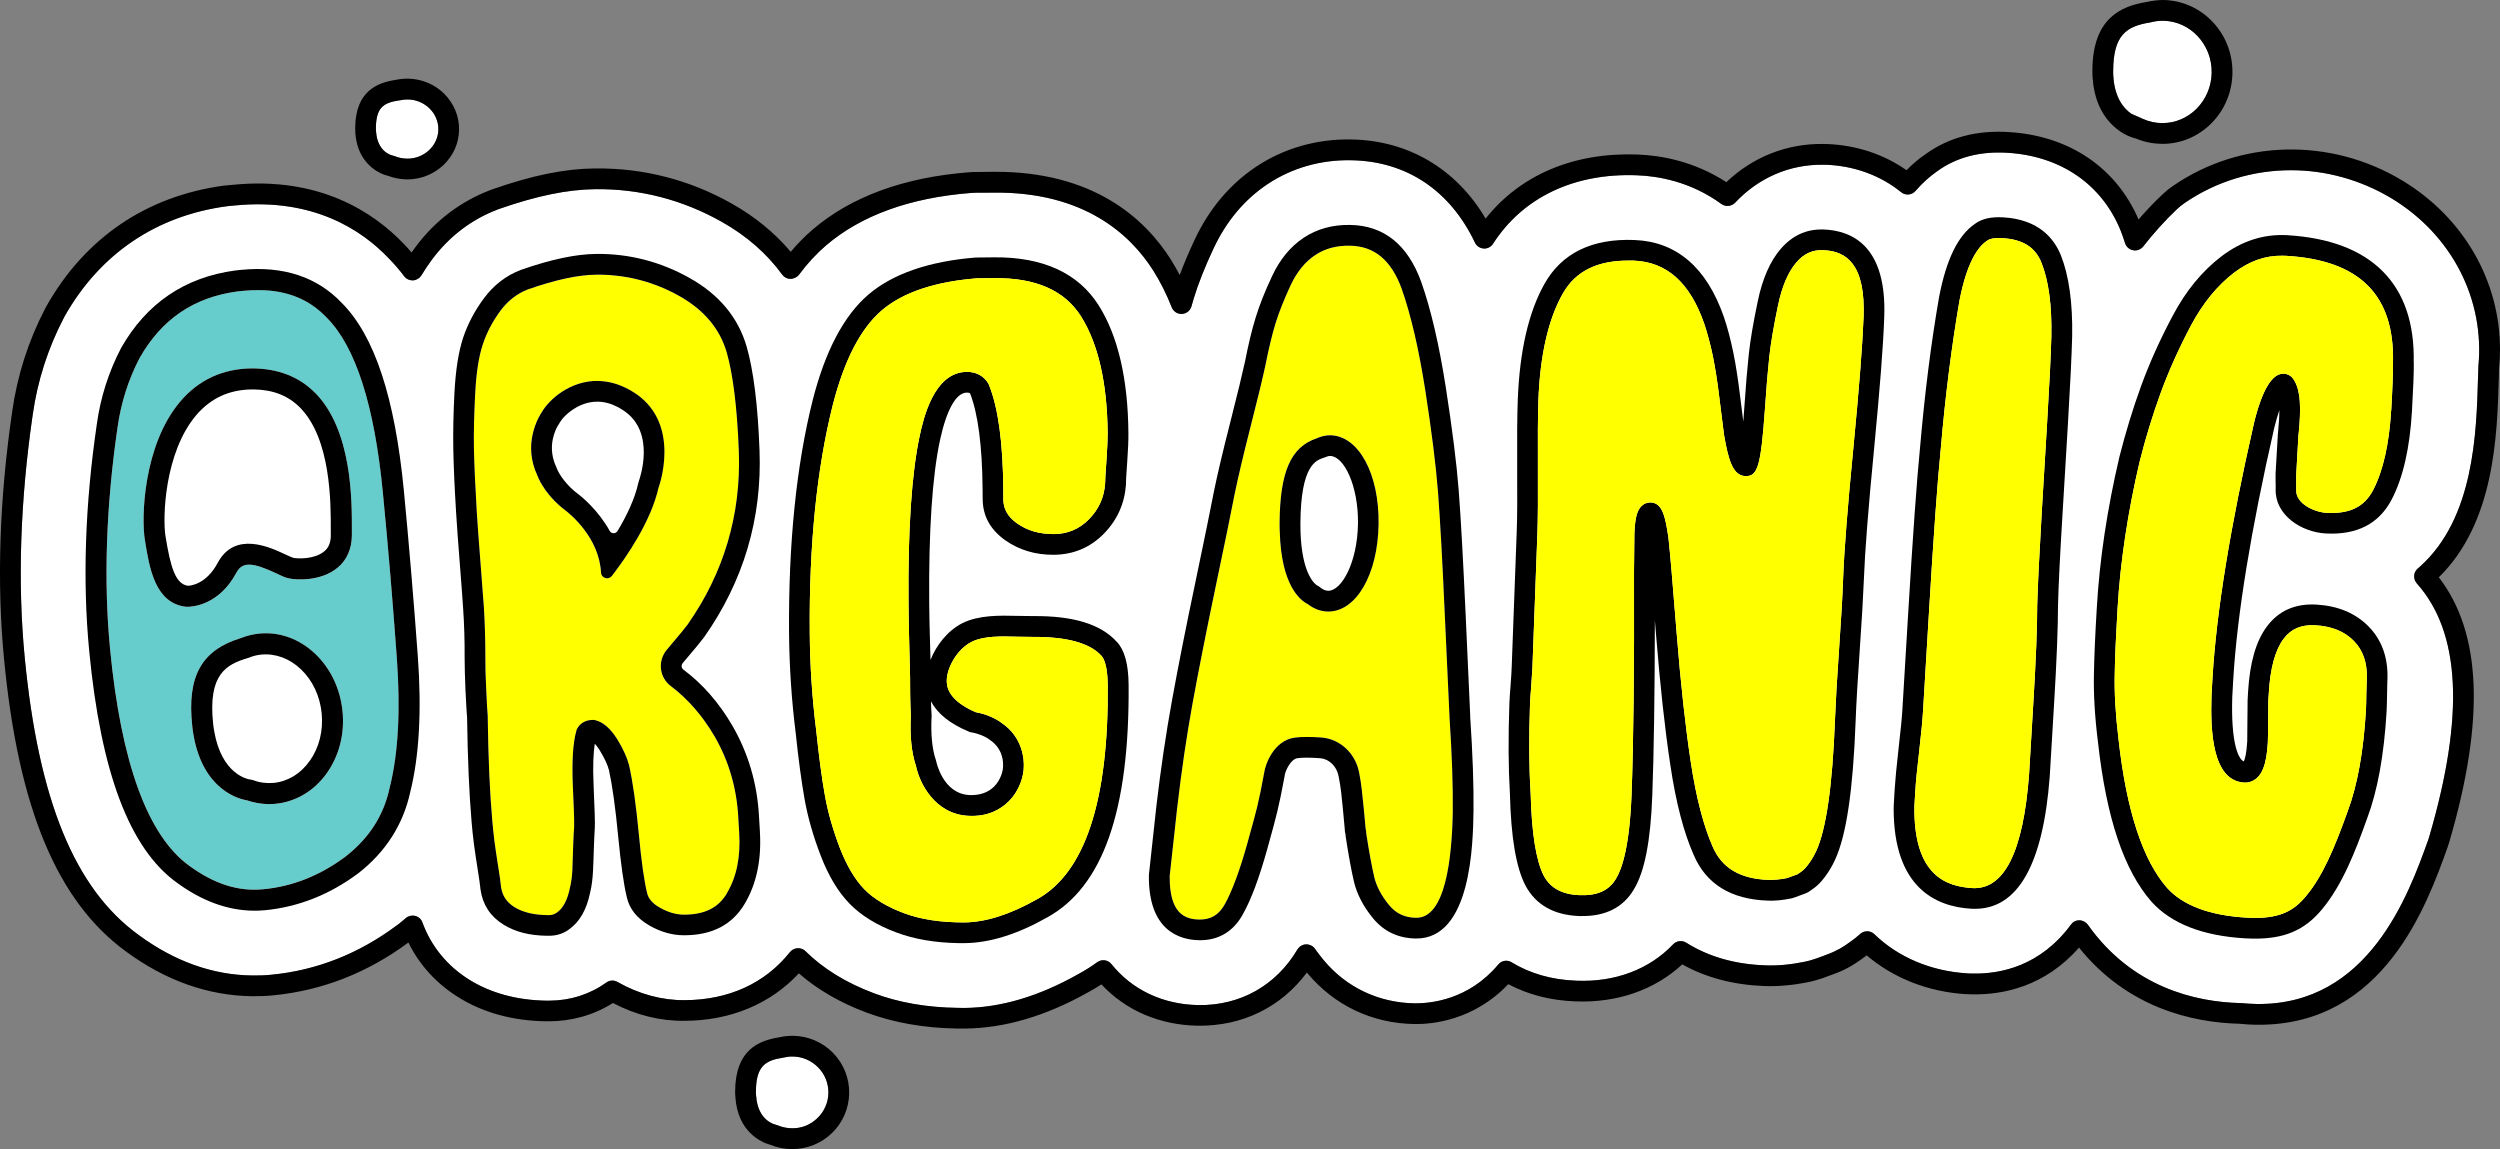
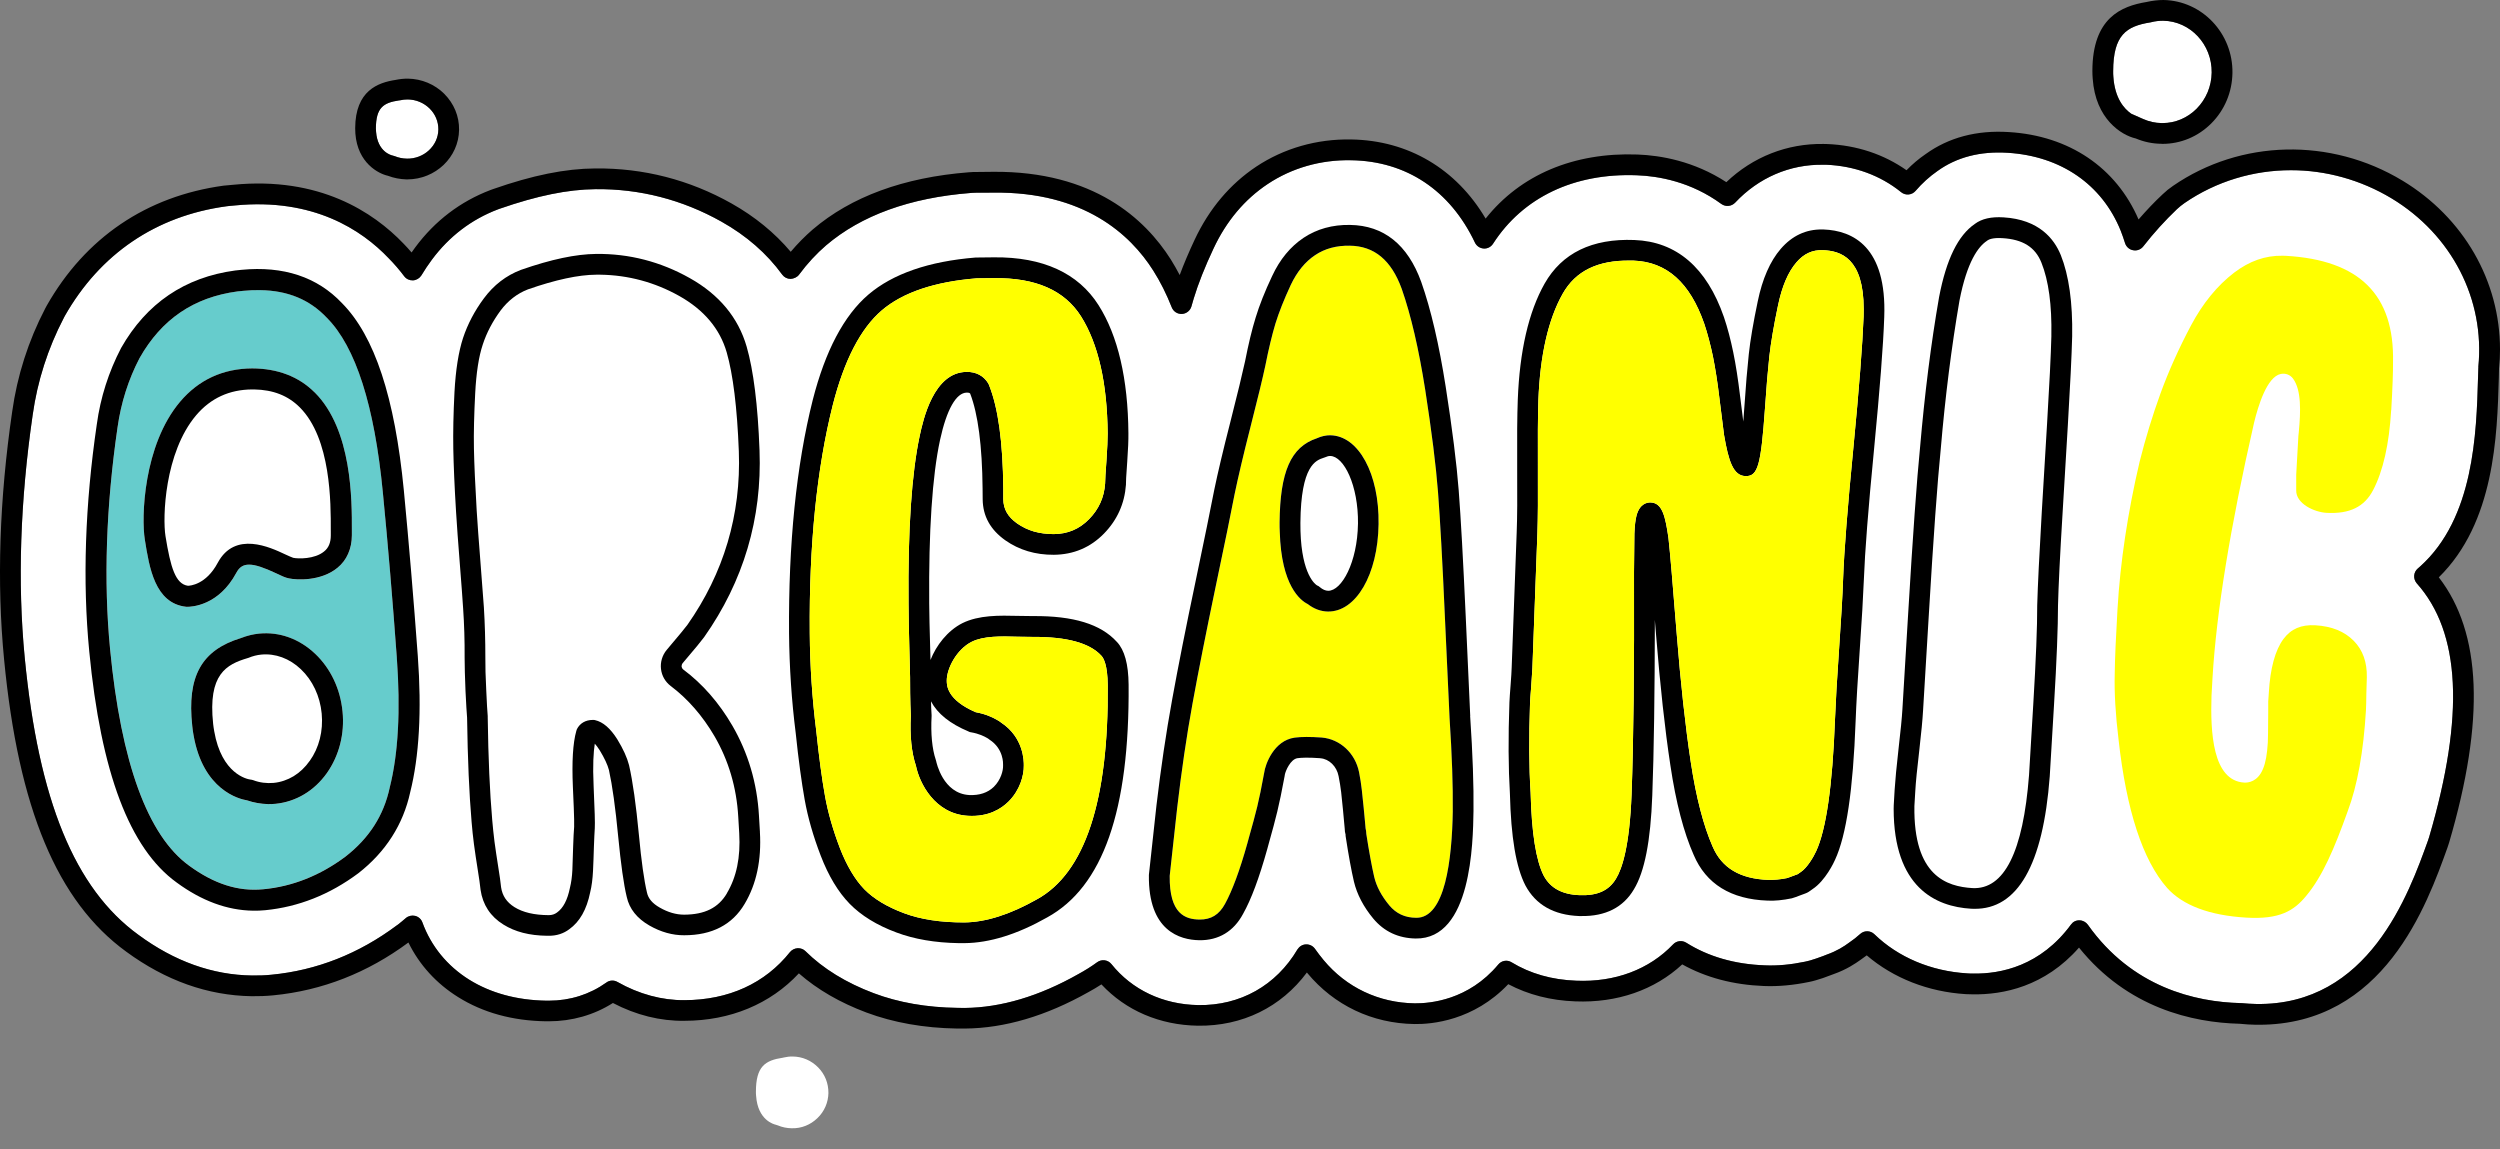
<svg xmlns="http://www.w3.org/2000/svg" viewBox="0 0 1185.92 545.09" data-sanitized-data-name="Livello 2" data-name="Livello 2" id="Livello_2">
  <rect x="0" y="0" width="1185.92" height="545.09" fill="#808080" stroke="none" />
  <defs>
    <style>
      .cls-1 {
        fill: #fff;
      }

      .cls-2 {
        fill: #ff0;
      }

      .cls-3 {
        fill: #6cc;
      }
    </style>
  </defs>
  <g data-sanitized-data-name="Livello 1" data-name="Livello 1" id="Livello_1-2">
    <g>
      <g>
        <path d="M1175.69,174.02c-.04.09-.04.23-.04.32l-.15,4.62c-.75,26.62-1.92,66.85-27.5,89.77-.37.32-.75.66-1.12.98-.97.84-1.59,2.06-1.68,3.36-.09,1.35.38,2.61,1.22,3.64,20.82,23.29,22.79,62.64,5.93,120.19-.19.61-.37,1.17-.56,1.73-9.15,25.44-28.1,78.46-81.46,77.63-2.33-.06-4.71-.19-7.09-.42h-.37c-21.42-.51-51.43-7.43-72.49-37.21-.93-1.26-2.42-2.05-3.97-2.05-1.63-.04-3.07.7-4.01,2.01-14.42,19.6-33.23,23.48-46.44,23.24-.94,0-1.87,0-2.8-.09-17.09-1.03-32.73-7.61-44.02-18.57-1.87-1.81-4.81-1.87-6.72-.13-1.69,1.54-3.46,2.89-5.37,4.2-2.33,1.72-5.64,3.86-10.5,5.6-.32.15-1.03.38-1.78.7-2.19.84-4.2,1.5-6.06,2.06-.37.09-.75.19-1.12.28l-.37.09c-.32.09-.66.19-.98.23-6.72,1.41-13.16,2.01-19.09,1.73-14.29-.51-26.8-4.15-37.25-10.73-2.01-1.26-4.58-.93-6.21.75-11.35,11.95-27.64,18.06-45.98,17.27-11.54-.42-21.85-3.36-30.67-8.73-2.06-1.31-4.76-.84-6.3,1.03-14.2,16.99-32.45,18.49-39.58,18.44-17.12-.23-32.54-7.56-43.31-20.54-1.45-1.78-2.85-3.55-4.11-5.37-.98-1.35-2.51-2.1-4.2-2.06-1.69.04-3.18.98-4.07,2.38-10.09,17.08-27.18,26.74-47.06,26.42-16.71-.28-31.36-7.19-41.21-19.47-1.63-2-4.58-2.42-6.72-.88-2.8,2.04-5.79,3.92-8.87,5.6-18.63,10.55-36.74,15.92-53.87,16.11-1.12,0-2.28,0-3.5-.04-14.61-.19-28.01-2.52-39.77-6.96-13.02-4.9-23.95-11.58-32.39-19.94-.93-.93-2.19-1.4-3.45-1.4h-.28c-1.41.09-2.71.75-3.6,1.82-11.85,14.9-29.17,22.79-50.08,22.83-10.6.1-21.57-2.85-31.74-8.63-1.68-.98-3.78-.88-5.32.28-7.84,5.61-17.22,8.59-27.21,8.59h-1.22c-14.05-.23-26.38-3.59-36.65-9.99-10.37-6.49-18.06-15.87-22.17-27.16-.56-1.54-1.82-2.66-3.41-3.08-1.54-.37-3.22,0-4.43,1.03-1.22,1.07-2.43,2.05-3.79,3.13l-.47.32c-18.06,13.49-38.09,21.38-59.47,23.43-3.03.32-6.15.41-9.24.37-18.72-.23-36.84-6.72-53.87-19.28-30.25-21.94-47.38-63.77-53.96-131.54-3.45-35.66-2.14-74.4,3.79-115.2,2.23-15.96,7.18-31.42,14.7-45.84.19-.34.37-.7.51-.98,16.77-29.5,43.33-47.53,76.74-52.05.37-.04.75-.04,1.12-.13l2.98-.28c36.97-3.6,59.98,11.57,72.77,25.02,2.61,2.61,5.08,5.51,7.42,8.59.98,1.31,2.52,2,4.16,1.95,1.63-.09,3.08-.98,3.97-2.33,1.54-2.57,3.22-5.09,4.99-7.47,8.21-11.07,18.76-19.1,31.27-23.86.28-.13.6-.23.88-.32,17.88-6.21,32.3-9.15,45.47-9.29,21-.23,41.21,4.99,59.74,15.4,11.82,6.63,21.52,15.08,28.85,25.16.93,1.26,2.38,2.01,3.97,2.01,1.44-.1,3.03-.75,3.97-1.97,3.97-5.37,8.3-10.04,12.88-13.96,16.66-14.19,39.67-22.54,68.48-24.83.42-.04.79-.04,1.22-.09h.32c.32,0,.66-.04,1.03-.04l8.31-.04c42.9-.51,64.97,19.84,75.81,36.97,3.36,5.27,6.31,11.2,8.78,17.46.79,1.97,2.67,3.22,4.86,3.13,2.1-.15,3.88-1.54,4.48-3.6.37-1.26.7-2.47,1.07-3.69,2.14-7.09,5.32-15.08,9.38-23.71,6.12-13.07,14.8-23.39,25.77-30.67,11.39-7.56,25.08-11.53,39.49-11.25,26.15.37,47.01,14.24,58.77,39.07.79,1.64,2.38,2.71,4.15,2.8,1.78.13,3.45-.75,4.43-2.25,14.2-22.04,38.47-33.61,68.2-32.49,10.37.37,25.72,3.07,40.14,13.63,2.06,1.45,4.8,1.17,6.53-.65,11.06-11.81,25.95-18.25,41.77-17.97h1.5c13.35.56,25.62,5.04,35.47,13.02,2.06,1.69,5.08,1.41,6.81-.6,3.13-3.64,6.62-6.81,10.45-9.47,9.05-6.53,20.25-9.43,33.18-8.63,25.3,1.54,44.86,15.03,53.72,37.02.7,1.88,1.45,3.83,2.06,5.89.56,1.73,2.06,3.04,3.83,3.32,1.82.37,3.64-.38,4.76-1.78,4.99-6.4,10.37-12.33,15.96-17.65,1.12-1.07,2.38-2.04,3.69-2.98,15.03-10.32,32.68-15.55,50.46-15.55,16.39,0,32.95,4.48,47.7,13.35,28.57,17.27,44.34,47.89,41.17,79.96Z" class="cls-1" />
        <path d="M392.98,518.46c-.09,4.52-1.91,8.78-5.23,11.95-3.27,3.17-7.61,4.95-12.23,4.8-2.25-.04-4.43-.47-6.53-1.35l-.98-.32c-.84-.19-8.54-2.1-9.34-13.68-.09-.66-.09-1.26-.09-1.97,0-12,4.34-14.89,12.83-16.15l.37-.09c1.45-.32,2.85-.51,4.24-.47,4.62.04,8.87,1.91,12.09,5.18,3.22,3.27,4.9,7.56,4.86,12.09h.01Z" class="cls-1" />
        <path d="M1049.15,34.45c-.09,6.53-2.66,12.6-7.14,17.13-4.39,4.39-10.13,6.81-16.2,6.81h-.37c-3.04-.04-6.02-.7-8.82-1.95l-5.6-2.48c-3.5-2.42-7.8-7.43-8.5-17.46-.04-.98-.15-1.87-.09-2.76.04-17.09,6.21-21.29,17.6-23.11l.42-.09c1.95-.51,3.88-.7,5.7-.7,12.88.19,23.2,11.25,23.01,24.59h-.02Z" class="cls-1" />
        <path d="M207.94,61.43c-.09,7.71-6.86,14.01-15.03,13.82-1.91-.04-3.83-.42-5.65-1.16l-.94-.28c-.75-.15-7.24-1.78-7.93-11.29-.04-.51-.09-.98-.09-1.59.04-9.94,3.6-12.19,10.97-13.3l.42-.04c1.22-.28,2.48-.42,3.64-.42,4.01.04,7.71,1.59,10.5,4.34,2.7,2.7,4.15,6.21,4.11,9.94h0Z" class="cls-1" />
      </g>
      <path d="M188.25,311.86c-1.97-26.69-4.15-53.08-6.62-78.29-3.97-41.21-12.88-69.08-26.52-82.81l-.09-.09c-8.12-8.59-18.49-12.88-31.6-13.07-2.52-.04-5.14.04-7.84.32l-2.85.28c-20.77,2.8-36.03,13.17-46.49,31.6-5.32,10.13-8.82,21.24-10.45,32.82-5.46,37.53-6.68,72.96-3.55,105.3,5.23,53.91,17.83,88.46,37.48,102.69,11.86,8.68,23.34,12.38,35.15,11.2,13.91-1.31,27.03-6.53,39.03-15.49,11.25-8.78,18.16-19.51,21.01-32.82,4.07-15.96,5.18-36.69,3.36-61.67h-.02ZM155.05,366.76c-6.02,8.44-14.65,13.58-24.32,14.56-1.16.09-2.33.15-3.55.15-3.36-.09-6.72-.65-9.99-1.78-3.73-.6-20.86-4.86-25.39-30.99-.28-1.45-.47-2.89-.6-4.29-2.57-23.58,4.39-36.03,23.15-41.73,2.85-1.12,5.74-1.82,8.59-2.1,9.66-.94,19.09,2.48,26.61,9.62,7.33,6.96,11.91,16.66,12.93,27.31,1.07,10.64-1.59,21.01-7.43,29.26h-.01ZM166.92,251.69v2.25c0,3.22-.6,6.17-1.78,8.78-1.12,2.57-2.85,4.86-5.09,6.68-7.84,6.4-19.23,5.79-22.96,4.99-1.73-.32-3.6-1.22-6.02-2.38-11.57-5.46-16.2-5.51-18.95-.28-8.4,15.68-21.29,16.15-23.39,16.15h-.23c-.15-.04-.23-.04-.32-.04-14.65-1.73-17.31-18.44-19.47-31.88-1.68-10.26-.75-44.72,16.75-65.4,8.82-10.41,20.31-15.68,34.17-15.78,12,.04,22.04,3.79,29.69,11.44,17.74,17.74,17.65,51.21,17.6,65.49h.01Z" class="cls-3" />
-       <path d="M1144.98,171.96c.84-37.16-19.98-58.07-60.12-60.4-11.06-.6-21.52,2.76-31.08,10.04-9.15,6.96-16.94,16.47-23.15,28.24-6.02,11.29-11.06,22.55-15.03,33.46-3.92,10.78-7.33,22.04-10.22,33.42-5.79,24.7-9.43,48.82-10.73,71.74-.79,12.93-1.22,23.39-1.35,30.99-.23,9.38.37,20.35,1.91,32.58,4.01,36.09,12.32,60.77,25.4,75.72,9.34,10.37,24.27,16.2,44.39,17.37,1.26.09,2.48.13,3.69.13,14.84.23,24.51-3.92,32.77-13.86,9.71-11.63,15.92-27.72,21.42-43.14,4.95-13.07,8.03-30.11,9.24-50.74.09-1.91.19-4.62.23-8.31.04-4.15.15-6.3.19-7.56.23-9.94-2.8-18.21-9.01-24.51-6.17-6.25-14.42-9.71-24.59-10.32-10.13-.6-18.02,2.89-23.62,10.41-5.18,6.96-8.08,17.09-8.91,30.91l-.23,4.15c-.04.7-.04,3.17-.04,5.46,0,1.73,0,3.32-.04,4.01,0,4.34-.04,9.24-.09,9.9-.32,5.89-1.12,8.5-1.63,9.57-3.08-1.5-6.12-10.18-5.46-30.76l.47-8.27c1.82-30.57,8.35-70.72,19.47-119.36.79-3.22,1.63-6.02,2.42-8.27,0,2.48-.19,5.61-.56,9.53-.09.94-.15,1.63-.19,2.1l-1.07,18.4v3.41c.04,1.63.09,3.45.04,4.15-.32,12.09,12.04,20.26,23.76,20.91,14.75.79,25.25-4.58,31.27-16.11,5.37-10.26,8.59-24.32,9.62-41.83.6-10.69.94-18.57.88-23.2v.02ZM1134.29,194.6c-.94,16.06-3.83,28.81-8.54,37.85-4.15,7.99-11.11,11.39-22.04,10.83-5.98-.32-14.61-4.39-14.46-10.69.04-.66.04-1.97,0-4.67v-2.7l1.03-18.4c.04-.42.09-.98.19-1.78.94-9.99,1.26-19.98-2.7-25.4-1.35-1.87-3.6-2.7-5.83-2.25-6.53,1.31-10.73,15.03-12.7,23.2-11.25,49.2-17.88,89.9-19.7,121.04l-.47,8.4c-.56,17.27.47,40.33,15.55,41.21,1.78.09,6.34-.32,8.87-6.49,1.26-2.94,1.97-7.05,2.29-12.55.09-.94.15-7.56.15-10.13.04-.47.04-2.33.04-4.34v-4.9l.28-4.11c.65-11.72,3.04-20.35,6.96-25.62,3.6-4.8,8.4-6.86,15.12-6.49,7.8.47,13.77,2.89,18.21,7.37,4.34,4.43,6.34,10.18,6.21,17.27-.09,1.68-.15,4.34-.23,7.8-.04,3.5-.09,6.12-.19,7.89-1.16,19.6-4.07,35.71-8.68,47.94-6.4,17.88-11.95,30.86-19.75,40.19-5.79,7-12.55,11.16-28.34,10.22-17.41-1.03-30.11-5.79-37.57-14.1-11.53-13.11-19.28-36.74-23.01-70.3-1.45-11.81-2.06-22.32-1.82-31.27.09-7.52.56-17.78,1.31-30.63,1.31-22.36,4.86-45.93,10.5-69.98,2.76-11.01,6.11-21.94,9.9-32.39,3.83-10.5,8.68-21.33,14.48-32.26,5.55-10.45,12.46-18.91,20.44-25.02,7.28-5.51,14.75-8.16,22.92-8.03.56,0,1.07,0,1.59.04h.04c34.92,2.01,51.54,18.49,50.83,50.51.04,4.52-.23,12.19-.84,22.68v.04Z" />
      <path d="M977.54,120.94c-3.08-7.56-10.22-16.81-27.12-17.83-5.83-.37-10.32.65-13.58,3.08-7.99,5.46-13.54,16.75-16.99,34.68-3.88,22.26-6.86,46.21-9.01,71.09-1.59,15.96-3.45,42.01-5.7,79.64l-2.7,44.86c-.23,3.97-.84,10.26-1.82,18.62-.98,8.59-1.59,15.21-1.87,19.6l-.42,7.28c0,.56-.04,1.07-.04,1.68,0,37.29,19.88,46.44,36.74,47.43.47.04.94.04,1.4.04,20.63.32,32.73-20.77,35.9-62.78l2.01-33.65c1.31-21.38,1.91-37.44,1.91-47.43.23-9.19.94-23.76,2.14-43.36l2.52-42.05c1.12-18.81,1.82-33.01,2.06-42.29.28-15.92-1.54-28.94-5.42-38.6h0ZM973.11,159.32c-.23,9.15-.94,23.24-2.06,41.92l-2.52,42.05c-1.16,19.98-1.87,34.27-2.14,43.83.04,9.99-.6,25.77-1.87,46.96l-2.01,33.61c-2.8,36.46-11.76,54.38-26.88,53.59-12.04-.75-28.01-5.6-27.5-38.93l.42-7.05c.23-4.24.88-10.69,1.87-19.09.98-8.54,1.59-14.99,1.82-19.14l2.7-44.9c2.19-36.93,4.11-63.58,5.7-79.26,2.1-24.7,5.09-48.36,8.87-70.3,3.6-18.62,9.01-25.68,12.93-28.29l.23-.19c.75-.56,2.66-1.45,7.19-1.16,9.66.56,15.59,4.24,18.53,11.63,3.41,8.5,4.99,20.16,4.71,34.73h0Z" />
      <path d="M865.09,108.86h-.66c-7.71-.15-14.33,2.98-19.7,9.19-5.04,5.83-8.72,14.24-10.92,24.93-2.1,10.04-3.55,18.49-4.24,25.02-.7,6.68-1.45,15.12-2.1,25.06-.19,2.57-.37,4.86-.51,6.91-.42-3.27-.94-7.33-1.54-12.23-.94-7.8-2.01-14.75-3.22-20.59-1.22-5.93-2.66-11.53-4.43-16.75-8.16-23.52-22.5-35.8-42.48-36.55-20.07-.79-34.36,6.21-42.57,20.67-7.61,13.45-11.86,32.02-12.74,55.18-.28,7.52-.37,18.3-.28,32.07.09,13.82.04,24.14-.23,30.72l-2.38,64.13c-.04,1.73-.23,4.58-.51,8.31-.28,3.73-.51,6.58-.56,8.27-.6,16.43-.51,31.04.23,43.27.51,20.67,2.89,34.92,7.37,43.59,4.9,9.15,13.45,14.01,25.44,14.48h1.03c11.48.19,19.94-4.11,24.97-12.65,5.09-8.35,7.93-22.92,8.73-44.58.79-20.54,1.16-48.5,1.22-83.23.19,2.38.42,4.86.6,7.43,1.91,23.67,4.15,44.39,6.77,61.57,2.61,17.55,6.34,31.88,11.06,42.48,5.83,13.73,17.65,21.05,35,21.66,3.45.19,7.33-.23,11.44-1.07l.32-.09c1.07-.32,2.19-.7,3.45-1.22,1.07-.37,1.97-.7,2.66-.98,1.22-.42,2.1-1.07,2.8-1.59.19-.13.42-.32.65-.47,6.17-4.01,10.32-12.98,10.73-13.96,5.37-11.57,8.54-33.09,9.75-65.72.32-8.5.98-19.84,1.95-33.7.98-14.01,1.63-25.3,1.97-33.61.47-12.79,2.06-33.47,4.8-61.43,2.76-28.66,4.39-49.29,4.86-62.93,1.26-33.42-14.93-41.08-28.75-41.59h.01ZM884.04,150.07c-.51,13.26-2.14,34.27-4.86,62.36-2.76,28.15-4.39,48.97-4.86,61.99-.28,8.22-.94,19.37-1.91,33.28-.98,13.96-1.63,25.44-1.97,34.03-1.16,30.86-4.15,51.73-8.91,62.03-1.26,2.8-4.34,7.93-7.19,9.81-.37.28-.75.51-1.12.79-.15.09-.23.19-.37.28-.79.28-1.68.6-2.76,1.03-.88.32-1.68.65-2.48.88-3.22.66-6.17.88-8.82.84-13.39-.51-22.04-5.65-26.37-15.78-4.34-9.85-7.84-23.34-10.37-40.05-2.57-16.94-4.8-37.44-6.68-60.87-1.87-23.52-3.17-38.79-3.92-45.52-1.45-9.99-2.85-16.58-8.35-16.81-1.59-.09-5.23.42-6.77,6.11-.56,2.06-.88,4.9-1.03,8.68-.04,2.01-.09,5.09-.09,9.19s-.04,7-.09,9.01c.15,45.37-.23,80.84-1.16,105.54-.94,24.51-4.48,35.19-7.37,39.91-3.36,5.65-8.78,8.12-17.18,7.84-8.35-.28-13.96-3.36-17.09-9.19-3.69-7.14-5.79-20.35-6.25-39.44-.79-12.09-.84-26.37-.28-42.48.09-1.5.23-4.11.56-7.89.28-3.92.47-6.77.56-8.68l2.38-64.13c.23-6.81.32-17.03.23-31.18-.09-13.58,0-24.23.23-31.65.79-21.52,4.71-38.56,11.53-50.64,6.11-10.83,16.62-15.96,32.07-15.73h1.54c15.78.6,26.75,10.41,33.56,29.97,1.59,4.76,2.94,9.94,4.11,15.49,1.12,5.61,2.19,12.28,3.08,19.84.94,7.75,1.68,13.49,2.19,17.41,2.14,12.51,4.39,19.28,10.09,19.51h.23c5.74.09,7.19-5.23,9.1-32.16.65-9.81,1.35-18.12,2.06-24.65.7-6.25,2.06-14.37,4.11-24.08,1.87-9.06,4.8-15.96,8.78-20.54,3.5-4.07,7.56-5.93,12.51-5.74,8.4.32,19.37,3.64,19.37,28.01,0,1.12,0,2.19-.04,3.36h0Z" />
      <path d="M529.75,304.44c-7.56-8.35-20.54-12.36-39.77-12.19-2.19,0-4.48-.04-6.77-.09-9.24-.23-18.85-.42-26.69,3.45-7.09,3.6-12.42,10.56-15.12,17.46-.04-2.01-.15-4.34-.19-7.05-.23-7.47-.37-14.1-.42-19.75-.28-34.4,1.45-60.49,5.14-77.58,3.13-14.42,7.65-22.41,12.7-22.45.98,0,1.4.19,1.59.47,3.73,9.62,5.7,24.78,5.89,45.14l.04,4.99c.04,3.97.94,7.61,2.76,10.88,1.78,3.22,4.48,6.11,7.99,8.59,6.58,4.62,14.29,6.91,23.01,6.86,9.34-.09,17.31-3.45,23.76-10.04,6.3-6.44,9.81-14.24,10.45-23.24v-.37c0-.79.04-3.22.6-10.45.42-5.93.6-10.37.56-13.54-.19-25.77-4.95-46.21-14.14-60.73-9.66-15.27-26.47-22.96-49.61-22.73l-8.31.09h-.37c-22.17,1.78-39.35,7.71-50.93,17.6-11.57,9.9-20.44,26.71-26.37,49.95-7.8,31.04-11.57,68.24-11.25,110.68.15,16.06,1.22,32.07,3.17,47.43,1.31,12.6,2.76,23.2,4.24,31.51,1.5,8.4,4.07,17.37,7.61,26.56,3.69,9.62,8.31,17.27,13.73,22.83,5.42,5.55,12.88,10.18,22.22,13.63,8.44,3.17,18.34,4.86,29.45,5.04.94,0,1.87.04,2.85,0,11.86-.09,25.06-4.2,39.16-12.19,26.47-14.52,39.12-50.64,38.65-110.4-.09-9.75-1.91-16.47-5.6-20.35h0ZM459.54,347.05l.56.23.51.09c3.83.66,6.4,1.97,7.61,2.7l.42.23c.23.15.32.28.37.28l.37.28c6.81,4.39,6.44,11.57,6.44,11.81v.56c.09,2.25-1.03,6.72-4.39,10.03-2.89,2.8-6.86,4.11-11.67,3.88-12.46-.7-15.55-15.5-15.68-16.11l-.19-.66c-1.73-5.14-2.42-12.28-1.97-20.63v-.56c-.15-2.06-.23-4.24-.28-6.49,3.04,5.83,9.01,10.64,17.88,14.33v.02ZM491.89,426.6c-12.7,7.19-24.27,10.88-34.45,10.97-11.06.04-20.73-1.4-28.75-4.43-7.93-2.98-14.24-6.77-18.68-11.29-4.43-4.58-8.35-11.16-11.57-19.47-3.32-8.68-5.7-16.99-7.09-24.78-1.45-8.08-2.85-18.44-4.15-30.91-1.91-15.12-2.98-30.72-3.08-46.4-.37-41.55,3.32-77.95,10.92-108.15,5.42-21.24,13.21-36.31,23.24-44.9,9.94-8.5,25.16-13.63,45.14-15.21l8.16-.09c19.79-.19,33.37,5.79,41.21,18.12,8.16,12.98,12.46,31.65,12.65,55.59,0,2.85-.19,7.14-.56,12.7-.42,5.65-.65,9.29-.65,11.06-.47,6.58-2.98,12.14-7.65,16.9-4.58,4.67-10.09,7-16.75,7.05-3.36,0-6.49-.42-9.34-1.22-2.85-.84-5.51-2.1-7.99-3.83-4.43-3.13-6.53-6.81-6.58-11.53v-4.99c-.19-22.17-2.42-38.28-6.77-49.16l-.32-.7c-2.14-3.6-5.79-5.6-10.32-5.51-15.68.15-20.59,22.77-22.22,30.25-3.83,17.74-5.65,44.58-5.32,79.73,0,5.7.19,12.42.37,19.98.23,7.75.32,12.7.37,14.8l.04,7.71c.04,3.73.15,7.33.32,10.64-.51,9.47.32,17.46,2.42,23.76,1.63,8.03,8.82,22.83,24.74,23.71,9.62.56,15.68-3.32,19.09-6.68,5.55-5.46,7.42-12.6,7.33-17.13.04-2.14-.04-13.35-10.73-20.4-.15-.09-.28-.23-.42-.32l-.66-.47c-.23-.15-.47-.28-.75-.42-2.1-1.26-5.55-2.89-10.26-3.73-13.63-5.89-13.68-12.65-13.73-14.89-.04-5.93,4.8-14.99,11.81-18.49,5.65-2.85,13.96-2.66,22.04-2.42,2.38.04,4.76.09,7.05.09,16.01-.09,26.93,2.85,32.49,8.96,1.07,1.16,2.89,4.48,2.98,13.82.47,55.03-10.83,89.2-33.61,101.71h.01Z" />
      <path d="M884.09,146.71c0,1.12,0,2.19-.04,3.36-.51,13.26-2.14,34.27-4.86,62.36-2.76,28.15-4.39,48.97-4.86,61.99-.28,8.22-.94,19.37-1.91,33.28-.98,13.96-1.63,25.44-1.97,34.03-1.16,30.86-4.15,51.73-8.91,62.03-1.26,2.8-4.34,7.93-7.19,9.81-.37.28-.75.51-1.12.79-.15.09-.23.19-.37.28-.79.28-1.68.6-2.76,1.03-.88.32-1.68.65-2.48.88-3.22.66-6.17.88-8.82.84-13.39-.51-22.04-5.65-26.37-15.78-4.34-9.85-7.84-23.34-10.37-40.05-2.57-16.94-4.8-37.44-6.68-60.87-1.87-23.52-3.17-38.79-3.92-45.52-1.45-9.99-2.85-16.58-8.35-16.81-1.59-.09-5.23.42-6.77,6.11-.56,2.06-.88,4.9-1.03,8.68-.04,2.01-.09,5.09-.09,9.19s-.04,7-.09,9.01c.15,45.37-.23,80.84-1.16,105.54-.94,24.51-4.48,35.19-7.37,39.91-3.36,5.65-8.78,8.12-17.18,7.84-8.35-.28-13.96-3.36-17.09-9.19-3.69-7.14-5.79-20.35-6.25-39.44-.79-12.09-.84-26.37-.28-42.48.09-1.5.23-4.11.56-7.89.28-3.92.47-6.77.56-8.68l2.38-64.13c.23-6.81.32-17.03.23-31.18-.09-13.58,0-24.23.23-31.65.79-21.52,4.71-38.56,11.53-50.64,6.11-10.83,16.62-15.96,32.07-15.73h1.54c15.78.6,26.75,10.41,33.56,29.97,1.59,4.76,2.94,9.94,4.11,15.49,1.12,5.61,2.19,12.28,3.08,19.84.94,7.75,1.68,13.49,2.19,17.41,2.14,12.51,4.39,19.28,10.09,19.51h.23c5.74.09,7.19-5.23,9.1-32.16.65-9.81,1.35-18.12,2.06-24.65.7-6.25,2.06-14.37,4.11-24.08,1.87-9.06,4.8-15.96,8.78-20.54,3.5-4.07,7.56-5.93,12.51-5.74,8.4.32,19.37,3.64,19.37,28.01h0Z" class="cls-2" />
-       <path d="M973.11,159.32c-.23,9.15-.94,23.24-2.06,41.92l-2.52,42.05c-1.16,19.98-1.87,34.27-2.14,43.83.04,9.99-.6,25.77-1.87,46.96l-2.01,33.61c-2.8,36.46-11.76,54.38-26.88,53.59-12.04-.75-28.01-5.6-27.5-38.93l.42-7.05c.23-4.24.88-10.69,1.87-19.09.98-8.54,1.59-14.99,1.82-19.14l2.7-44.9c2.19-36.93,4.11-63.58,5.7-79.26,2.1-24.7,5.09-48.36,8.87-70.3,3.6-18.62,9.01-25.68,12.93-28.29l.23-.19c.75-.56,2.66-1.45,7.19-1.16,9.66.56,15.59,4.24,18.53,11.63,3.41,8.5,4.99,20.16,4.71,34.73h0Z" class="cls-2" />
      <path d="M1134.29,194.6c-.94,16.06-3.83,28.81-8.54,37.85-4.15,7.99-11.11,11.39-22.04,10.83-5.98-.32-14.61-4.39-14.46-10.69.04-.66.04-1.97,0-4.67v-2.7l1.03-18.4c.04-.42.09-.98.19-1.78.94-9.99,1.26-19.98-2.7-25.4-1.35-1.87-3.6-2.7-5.83-2.25-6.53,1.31-10.73,15.03-12.7,23.2-11.25,49.2-17.88,89.9-19.7,121.04l-.47,8.4c-.56,17.27.47,40.33,15.55,41.21,1.78.09,6.34-.32,8.87-6.49,1.26-2.94,1.97-7.05,2.29-12.55.09-.94.15-7.56.15-10.13.04-.47.04-2.33.04-4.34v-4.9l.28-4.11c.65-11.72,3.04-20.35,6.96-25.62,3.6-4.8,8.4-6.86,15.12-6.49,7.8.47,13.77,2.89,18.21,7.37,4.34,4.43,6.34,10.18,6.21,17.27-.09,1.68-.15,4.34-.23,7.8-.04,3.5-.09,6.12-.19,7.89-1.16,19.6-4.07,35.71-8.68,47.94-6.4,17.88-11.95,30.86-19.75,40.19-5.79,7-12.55,11.16-28.34,10.22-17.41-1.03-30.11-5.79-37.57-14.1-11.53-13.11-19.28-36.74-23.01-70.3-1.45-11.81-2.06-22.32-1.82-31.27.09-7.52.56-17.78,1.31-30.63,1.31-22.36,4.86-45.93,10.5-69.98,2.76-11.01,6.11-21.94,9.9-32.39,3.83-10.5,8.68-21.33,14.48-32.26,5.55-10.45,12.46-18.91,20.44-25.02,7.28-5.51,14.75-8.16,22.92-8.03.56,0,1.07,0,1.59.04h.04c34.92,2.01,51.54,18.49,50.83,50.51.04,4.52-.23,12.19-.84,22.68v.04Z" class="cls-2" />
      <path d="M525.5,324.88c.47,55.03-10.83,89.2-33.61,101.71-12.7,7.19-24.27,10.88-34.45,10.97-11.06.04-20.73-1.4-28.75-4.43-7.93-2.98-14.24-6.77-18.68-11.29-4.43-4.58-8.35-11.16-11.57-19.47-3.32-8.68-5.7-16.99-7.09-24.78-1.45-8.08-2.85-18.44-4.15-30.91-1.91-15.12-2.98-30.72-3.08-46.4-.37-41.55,3.32-77.95,10.92-108.15,5.42-21.24,13.21-36.31,23.24-44.9,9.94-8.5,25.16-13.63,45.14-15.21l8.16-.09c19.79-.19,33.37,5.79,41.21,18.12,8.16,12.98,12.46,31.65,12.65,55.59,0,2.85-.19,7.14-.56,12.7-.42,5.65-.65,9.29-.65,11.06-.47,6.58-2.98,12.14-7.65,16.9-4.58,4.67-10.09,7-16.75,7.05-3.36,0-6.49-.42-9.34-1.22-2.85-.84-5.51-2.1-7.99-3.83-4.43-3.13-6.53-6.81-6.58-11.53v-4.99c-.19-22.17-2.42-38.28-6.77-49.16l-.32-.7c-2.14-3.6-5.79-5.6-10.32-5.51-15.68.15-20.59,22.77-22.22,30.25-3.83,17.74-5.65,44.58-5.32,79.73,0,5.7.19,12.42.37,19.98.23,7.75.32,12.7.37,14.8l.04,7.71c.04,3.73.15,7.33.32,10.64-.51,9.47.32,17.46,2.42,23.76,1.63,8.03,8.82,22.83,24.74,23.71,9.62.56,15.68-3.32,19.09-6.68,5.55-5.46,7.42-12.6,7.33-17.13.04-2.14-.04-13.35-10.73-20.4-.15-.09-.28-.23-.42-.32l-.66-.47c-.23-.15-.47-.28-.75-.42-2.1-1.26-5.55-2.89-10.26-3.73-13.63-5.89-13.68-12.65-13.73-14.89-.04-5.93,4.8-14.99,11.81-18.49,5.65-2.85,13.96-2.66,22.04-2.42,2.38.04,4.76.09,7.05.09,16.01-.09,26.93,2.85,32.49,8.96,1.07,1.16,2.89,4.48,2.98,13.82h.01Z" class="cls-2" />
      <path d="M687.62,340.24v-.09c-.23-4.67-.94-20.44-2.19-47.38-1.16-26.65-2.29-46.59-3.27-59.33-.98-12.55-3.04-28.85-6.06-48.45-3.04-19.37-6.77-35.47-11.16-47.98-4.95-13.58-12.98-20.31-24.65-20.45-6.34-.09-11.76,1.35-16.43,4.48-4.71,3.13-8.59,7.89-11.53,14.1-3.22,6.91-5.65,13.07-7.28,18.34-1.63,5.42-3.27,12.14-4.8,19.98-1.31,6.02-3.6,15.59-7.09,29.26-3.41,13.3-5.89,23.95-7.47,31.6-1.63,8.5-4.67,23.39-9.06,44.21-4.34,20.77-8.03,39.35-10.92,55.18-2.85,15.59-5.27,32.26-7.28,49.48l-3.55,32.3c-.23,18.16,7.47,20.63,14.14,20.73,5.46.04,9.29-2.29,12.09-7.42,3.41-6.21,7-15.83,10.6-28.71l.75-2.76c3.45-12.32,4.62-16.47,7.24-30.76.51-3.97,4.58-15.31,14.52-16.66,3.08-.42,7.43-.42,12.79-.04,8.73.75,15.92,7.47,17.69,16.43.56,2.89,1.03,5.74,1.31,8.44.7,6.44,1.16,11.25,1.45,14.42.15,1.35.19,2.38.28,3.13.04.19.04.37.04.56.23.98.37,1.87.37,2.8,1.31,8.4,2.57,15.27,3.73,20.31,1.07,4.58,3.5,9.1,7.14,13.49,3.27,3.92,7.42,5.89,12.74,5.93,13.77.23,17.03-27.5,17.41-50.79.15-11.57-.37-26.52-1.54-44.34h.01ZM629.87,290.07c-3.32-.04-6.58-1.26-9.53-3.55-3.45-1.68-12.55-8.63-13.26-34.27-.09-1.35-.09-2.85-.09-4.34.23-24.23,5.32-35.9,17.65-40.01,2.14-.98,4.3-1.45,6.49-1.45,13.35.23,23.2,18.34,22.83,42.15-.32,23.86-10.69,41.68-24.08,41.45v.02Z" class="cls-2" />
      <g>
        <path d="M697.43,339.64c-.19-4.71-.94-20.5-2.14-47.29-1.22-26.75-2.33-46.82-3.32-59.66-.98-12.79-3.08-29.36-6.17-49.2-3.13-19.98-7-36.69-11.63-49.8-6.4-17.65-17.74-26.75-33.75-26.99-8.31-.15-15.73,1.91-22.04,6.11-6.21,4.15-11.25,10.22-14.93,18.16-3.45,7.28-6.06,13.91-7.8,19.65-1.78,5.7-3.45,12.74-5.04,20.82-1.26,5.79-3.6,15.5-7,28.85-3.45,13.45-5.98,24.23-7.61,32.11-1.63,8.5-4.67,23.34-9.01,44.11-4.39,20.86-8.08,39.49-10.97,55.41-2.89,15.83-5.37,32.67-7.43,50.13l-3.55,32.58c-.04.15-.04.32-.04.47-.37,26.56,14.8,30.76,23.86,30.91,9.19.15,16.39-4.2,20.82-12.51,3.88-6.91,7.61-16.94,11.48-30.76l.75-2.76c3.45-12.36,4.71-16.99,7.47-31.79.04-.23.04-.42.09-.6v-.04c.32-1.82,2.7-7.42,6.02-7.89,1.68-.23,4.9-.42,10.64,0,0,.04.23.04.23.04,4.15.32,7.75,3.83,8.63,8.5.51,2.61.94,5.18,1.22,7.61.7,6.34,1.12,11.11,1.4,14.24.09,1.22.19,2.25.28,2.98,0,1.03.15,1.97.42,2.94-.04.28,0,.56.04.84,1.35,8.82,2.66,16.01,3.92,21.42,1.45,6.02,4.52,11.91,9.15,17.5,5.14,6.17,11.91,9.34,20.16,9.47,26.47.37,27.16-45.41,27.4-60.49.15-11.81-.37-26.99-1.59-45.09l.02.02ZM689.16,384.58c-.37,23.29-3.64,51.02-17.41,50.79-5.32-.04-9.47-2.01-12.74-5.93-3.64-4.39-6.06-8.91-7.14-13.49-1.16-5.04-2.42-11.91-3.73-20.31,0-.94-.15-1.82-.37-2.8,0-.19,0-.37-.04-.56-.09-.75-.15-1.78-.28-3.13-.28-3.17-.75-7.99-1.45-14.42-.28-2.7-.75-5.55-1.31-8.44-1.78-8.96-8.96-15.68-17.69-16.43-5.37-.37-9.71-.37-12.79.04-9.94,1.35-14.01,12.7-14.52,16.66-2.61,14.29-3.79,18.44-7.24,30.76l-.75,2.76c-3.6,12.88-7.19,22.5-10.6,28.71-2.8,5.14-6.62,7.47-12.09,7.42-6.68-.09-14.37-2.57-14.14-20.73l3.55-32.3c2.01-17.22,4.43-33.89,7.28-49.48,2.89-15.83,6.58-34.4,10.92-55.18,4.39-20.82,7.43-35.71,9.06-44.21,1.59-7.65,4.07-18.3,7.47-31.6,3.5-13.68,5.79-23.24,7.09-29.26,1.54-7.84,3.17-14.56,4.8-19.98,1.63-5.27,4.07-11.44,7.28-18.34,2.94-6.21,6.81-10.97,11.53-14.1,4.67-3.13,10.09-4.58,16.43-4.48,11.67.15,19.7,6.86,24.65,20.45,4.39,12.51,8.12,28.62,11.16,47.98,3.04,19.6,5.09,35.9,6.06,48.45.98,12.74,2.1,32.67,3.27,59.33,1.26,26.93,1.97,42.71,2.19,47.38v.09c1.16,17.83,1.68,32.77,1.54,44.34h-.01Z" />
        <path d="M631.12,206.49v-.02c-2.18,0-4.33.47-6.48,1.45-12.32,4.11-17.41,15.78-17.65,40.01,0,1.5,0,2.98.09,4.34.7,25.62,9.81,32.58,13.26,34.27,2.94,2.29,6.21,3.5,9.53,3.55,13.39.23,23.76-17.6,24.08-41.45.37-23.8-9.47-41.92-22.83-42.15ZM644.18,248.46c-.28,18.3-7.71,31.83-14.14,31.79h-.02c-1.26-.03-2.57-.59-3.92-1.72-.37-.37-.84-.66-1.35-.84-.7-.42-7.24-4.9-7.84-25.77-.04-1.26-.04-2.57-.04-3.88.23-27.4,7.33-29.64,11.11-30.91.23-.04.47-.15.66-.23.88-.42,1.63-.6,2.38-.6,6.44.09,13.39,13.86,13.17,32.16Z" />
      </g>
-       <path d="M350.68,395.33v-.04l-.47-7.89c-.79-13.82-4.58-26.65-11.29-38.19-5.65-9.66-12.65-17.69-20.77-23.8-2.57-1.95-4.2-4.8-4.58-8.03-.37-3.22.6-6.53,2.7-9.06.79-.98,1.68-2.06,2.66-3.17,3.13-3.69,5.7-6.77,7.14-8.68,17.27-24.55,25.53-52.33,24.42-82.39-.79-20.73-2.76-36.5-5.74-46.87-3.22-11.2-10.78-20.16-22.45-26.75-11.63-6.53-24.23-9.94-37.44-10.13-.66-.04-1.35-.04-2.06,0-8.35.04-19.23,2.38-32.35,6.96-5.04,1.91-9.47,5.32-13.02,10.09-3.73,5.09-6.58,10.45-8.4,16.06-1.91,5.7-3.08,13.45-3.6,23.15-.51,9.85-.75,18.68-.6,26.19.15,7.56.6,17.5,1.31,29.45.37,6.11.98,14.33,1.73,23.76.79,10.18,1.35,17.46,1.68,22.13.47,7.61.7,15.68.7,23.99-.04,3.78.09,8.91.42,15.31.28,6.21.51,10.26.7,12.28v.66c.28,19.51.98,35.43,2.14,48.73.28,3.32.66,6.72,1.07,10.18.51,3.69,1.07,7.65,1.73,11.67.7,4.34,1.16,7.61,1.4,9.99.6,4.01,2.61,7.05,6.3,9.38,4.01,2.52,9.38,3.78,16.3,3.83,1.54,0,2.8-.42,3.88-1.22,2.98-2.1,4.99-6.02,6.17-11.72.66-2.61,1.03-5.37,1.16-8.44.15-3.41.28-7.14.37-11.2.15-4.11.28-7.24.47-9.29.15-2.85-.42-15.08-.6-19.09-.51-11.76,0-20.67,1.63-26.42l.28-.84c1.4-2.8,4.11-4.39,7.52-4.39h.56l.51.09c3.83.88,7.28,3.88,10.6,9.15,2.8,4.58,4.62,8.59,5.55,12.23,1.78,7.8,3.32,18.81,4.67,33.01,1.16,12.55,2.47,21.75,3.83,27.4.6,2.85,2.61,5.18,6.06,7.14,3.92,2.25,7.71,3.36,11.63,3.36,9.71-.04,16.15-3.22,20.22-10.09,4.62-7.75,6.53-17.09,5.89-28.47v-.02ZM312.36,231.38c-3.6,16.01-15.21,32.86-22.13,41.83-.6.75-1.45,1.12-2.29,1.12-1.4-.04-2.8-1.07-2.85-2.76-.94-16.47-14.33-27.54-17.37-29.83-.51-.42-1.07-.79-1.59-1.26-8.68-7.37-11.2-14.84-11.2-14.84-3.5-7.37-3.45-14.14-2.33-19.37,1.35-6.39,4.24-10.5,4.24-10.5,3.6-6.39,13.77-15.27,26.84-15.08,1.4.04,2.8.19,4.29.42,4.34.7,8.91,2.48,13.68,5.7,21.76,14.93,10.69,44.58,10.69,44.58h.01Z" class="cls-2" />
      <g>
        <path d="M360.49,394.71l-.47-7.89c-.88-15.36-5.14-29.69-12.6-42.57-6.3-10.83-14.14-19.84-23.34-26.69-.51-.42-.66-.98-.75-1.31,0-.37,0-1.03.51-1.68.79-.94,1.63-1.91,2.57-3.04,3.32-3.88,5.93-7.05,7.61-9.29,18.68-26.52,27.5-56.29,26.28-88.55-.79-21.52-2.89-38.09-6.11-49.25-3.97-13.73-13.02-24.7-27.03-32.54-13.77-7.75-28.71-11.63-44.39-11.44-9.57.09-21.19,2.52-35.66,7.56-7,2.66-12.88,7.19-17.55,13.49-4.39,5.89-7.71,12.23-9.9,18.81-2.14,6.53-3.5,15.17-4.07,25.72-.51,10.09-.7,19.13-.56,26.88.15,7.71.56,17.74,1.31,29.88.37,6.17.98,14.42,1.73,23.95.79,10.13,1.35,17.37,1.63,21.98.51,7.37.75,15.21.7,23.29,0,3.92.15,9.24.42,15.83.32,6.34.56,10.5.75,12.6.28,19.75.98,35.9,2.14,49.48.28,3.41.65,6.96,1.12,10.56.51,3.83,1.12,7.84,1.78,12,.65,4.07,1.12,7.24,1.35,9.62,1.03,7.09,4.67,12.65,10.83,16.47,5.51,3.45,12.32,5.23,20.77,5.32h.7c3.79.04,7.09-1.07,9.75-3.08,4.99-3.55,8.27-9.34,9.94-17.5.75-3.04,1.16-6.44,1.35-10.13.15-3.5.32-7.28.42-11.35.15-4.01.28-7,.42-8.96.15-2.42-.04-8.44-.56-20.16-.47-9.85-.04-16.06.56-19.94.66.7,1.4,1.68,2.33,3.13,2.25,3.69,3.73,6.86,4.39,9.38,1.59,7.19,3.08,17.83,4.39,31.6,1.26,12.98,2.61,22.68,4.07,28.66,1.22,5.55,4.86,10.13,10.73,13.49,5.37,3.08,11.01,4.67,16.52,4.62,13.17,0,22.83-4.99,28.66-14.89,5.6-9.38,8.03-20.82,7.24-34.08h-.02ZM344.81,423.8c-4.07,6.86-10.5,10.03-20.22,10.09-3.92,0-7.71-1.12-11.63-3.36-3.45-1.95-5.46-4.29-6.06-7.14-1.35-5.65-2.66-14.84-3.83-27.4-1.35-14.19-2.89-25.21-4.67-33.01-.94-3.64-2.76-7.65-5.55-12.23-3.32-5.27-6.77-8.27-10.6-9.15l-.51-.09h-.56c-3.41,0-6.11,1.59-7.52,4.39l-.28.84c-1.63,5.74-2.14,14.65-1.63,26.42.19,4.01.75,16.24.6,19.09-.19,2.06-.32,5.18-.47,9.29-.09,4.07-.23,7.8-.37,11.2-.15,3.08-.51,5.83-1.16,8.44-1.16,5.7-3.17,9.62-6.17,11.72-1.07.79-2.33,1.22-3.88,1.22-6.91-.04-12.28-1.31-16.3-3.83-3.69-2.33-5.7-5.37-6.3-9.38-.23-2.38-.7-5.65-1.4-9.99-.65-4.01-1.22-7.99-1.73-11.67-.42-3.45-.79-6.86-1.07-10.18-1.16-13.3-1.87-29.22-2.14-48.73v-.66c-.19-2.01-.42-6.06-.7-12.28-.32-6.4-.47-11.53-.42-15.31,0-8.31-.23-16.39-.7-23.99-.32-4.67-.88-11.95-1.68-22.13-.75-9.43-1.35-17.65-1.73-23.76-.7-11.95-1.16-21.89-1.31-29.45-.15-7.52.09-16.34.6-26.19.51-9.71,1.68-17.46,3.6-23.15,1.82-5.6,4.67-10.97,8.4-16.06,3.55-4.76,7.99-8.16,13.02-10.09,13.11-4.58,23.99-6.91,32.35-6.96.7-.04,1.4-.04,2.06,0,13.21.19,25.81,3.6,37.44,10.13,11.67,6.58,19.23,15.55,22.45,26.75,2.98,10.37,4.95,26.14,5.74,46.87,1.12,30.06-7.14,57.83-24.42,82.39-1.45,1.91-4.01,4.99-7.14,8.68-.98,1.12-1.87,2.19-2.66,3.17-2.1,2.52-3.08,5.83-2.7,9.06.37,3.22,2.01,6.06,4.58,8.03,8.12,6.12,15.12,14.14,20.77,23.8,6.72,11.53,10.5,24.37,11.29,38.19l.47,7.89v.04c.66,11.39-1.26,20.73-5.89,28.47v.02Z" />
-         <path d="M301.67,186.81c-4.76-3.22-9.34-4.99-13.68-5.7-1.5-.23-2.89-.37-4.29-.42-13.07-.19-23.24,8.68-26.84,15.08,0,0-2.89,4.11-4.24,10.5-1.12,5.23-1.16,12,2.33,19.37,0,0,2.52,7.47,11.2,14.84.51.47,1.07.84,1.59,1.26,3.04,2.29,16.43,13.35,17.37,29.83.04,1.68,1.45,2.7,2.85,2.76.84,0,1.68-.37,2.29-1.12,6.91-8.96,18.53-25.81,22.13-41.83,0,0,11.06-29.64-10.69-44.58h-.01ZM303.13,227.98c-.15.37-.28.84-.37,1.26-1.68,7.61-5.61,15.64-9.81,22.64-.88,1.45-2.94,1.4-3.73-.04-5.55-9.99-13.35-16.3-15.55-17.93-.37-.28-.75-.56-1.12-.88-5.93-5.04-8.08-9.99-8.35-10.64-.09-.37-.19-.56-.37-.98-.7-1.45-1.16-2.89-1.5-4.3-2.01-8.68,2.38-15.36,2.57-15.59.28-.37.37-.56.56-.98.51-.88,1.4-2.06,2.66-3.32.15-.15.28-.28.47-.42.19-.19.37-.37.6-.56,3.32-2.89,8.35-5.79,14.37-5.7,3.13.04,6.3.88,9.53,2.57.98.56,2.01,1.16,2.98,1.82,15.12,10.32,7.37,32.16,7.05,33.05h0Z" />
      </g>
      <g>
-         <path d="M395.17,499.47c-5.04-5.14-11.81-8.03-19-8.12-2.1,0-4.29.19-6.44.7-9.81,1.54-20.95,5.93-21.01,25.77,0,.94.04,1.91.15,2.89,1.12,15.87,11.86,21.1,16.47,22.32,3.22,1.31,6.58,2.01,10.04,2.06h.42c7.05,0,13.73-2.66,18.81-7.56,5.18-4.99,8.08-11.72,8.22-18.91.09-7.19-2.61-13.96-7.65-19.14h-.01ZM387.76,530.41c-3.27,3.17-7.61,4.95-12.23,4.8-2.25-.04-4.43-.47-6.53-1.35l-.98-.32c-.84-.19-8.54-2.1-9.34-13.68-.09-.66-.09-1.26-.09-1.97,0-12,4.34-14.89,12.83-16.15l.37-.09c1.45-.32,2.85-.51,4.24-.47,4.62.04,8.87,1.91,12.09,5.18,3.22,3.27,4.9,7.56,4.86,12.09-.09,4.52-1.91,8.78-5.23,11.95h.01Z" />
        <path d="M1026.27,0c-2.57,0-5.27.32-7.99.94-12,1.97-25.68,7.52-25.72,32.73,0,1.16.04,2.42.15,3.64,1.31,19.14,13.63,26.84,20.44,28.38,3.88,1.63,7.93,2.48,12.14,2.52.15.04.32.04.47.04,8.73,0,16.94-3.45,23.2-9.71,6.34-6.34,9.9-14.84,10.04-23.95.28-18.76-14.42-34.27-32.73-34.59h0ZM1042,51.58c-4.39,4.39-10.13,6.81-16.2,6.81h-.37c-3.04-.04-6.02-.7-8.82-1.95l-5.6-2.48c-3.5-2.42-7.8-7.43-8.5-17.46-.04-.98-.15-1.87-.09-2.76.04-17.09,6.21-21.29,17.6-23.11l.42-.09c1.95-.51,3.88-.7,5.7-.7,12.88.19,23.2,11.25,23.01,24.59-.09,6.53-2.66,12.6-7.14,17.13h-.02Z" />
        <path d="M210.74,44.49c-4.58-4.52-10.69-7.09-17.27-7.19-1.87,0-3.88.19-5.79.6-8.31,1.26-19.13,5.04-19.19,22.92,0,.88.04,1.82.09,2.57,1.07,14.01,11.06,19.04,15.4,19.98,2.8,1.07,5.74,1.63,8.78,1.73h.42c13.39,0,24.42-10.5,24.59-23.52.09-6.44-2.42-12.46-7.05-17.09ZM192.92,75.25c-1.91-.04-3.83-.42-5.65-1.16l-.94-.28c-.75-.15-7.24-1.78-7.93-11.29-.04-.51-.09-.98-.09-1.59.04-9.94,3.6-12.19,10.97-13.3l.42-.04c1.22-.28,2.48-.42,3.64-.42,4.01.04,7.71,1.59,10.5,4.34,2.7,2.7,4.15,6.21,4.11,9.94-.09,7.71-6.86,14.01-15.03,13.82h0Z" />
        <path d="M1139.61,85.66c-34.03-20.54-76.74-19.56-108.81,2.52-1.73,1.16-3.41,2.52-4.9,3.97-3.97,3.69-7.75,7.71-11.44,11.95-10.64-24.65-32.96-39.73-61.52-41.45-15.27-.98-28.57,2.57-39.49,10.45-3.22,2.19-6.25,4.76-9.06,7.65-10.83-7.61-23.71-11.86-37.57-12.42-.6,0-1.16-.04-1.78-.04-17.27-.28-33.52,6.11-46.12,18.12-15.4-10.03-31.23-12.7-42.11-13.11-30.29-1.12-55.59,9.62-72.08,30.39-13.91-23.57-36.69-37.1-63.72-37.53-16.39-.32-32.02,4.2-45.09,12.88-12.46,8.31-22.32,19.98-29.22,34.68-2.76,5.89-5.14,11.48-7.09,16.75-1.35-2.57-2.76-5.04-4.24-7.42-12.19-19.23-36.65-41.92-84.21-41.55l-8.31.09h-1.31l-.37.04c-.51,0-1.03.04-1.59.09-30.91,2.42-55.82,11.57-74.08,27.16-3.6,3.13-7.09,6.62-10.41,10.56-7.61-9.01-17.03-16.71-28.06-22.92-20.07-11.29-41.87-16.85-64.65-16.62-14.24.09-29.69,3.22-48.54,9.81-.42.15-.79.28-1.16.42-14.33,5.46-26.37,14.61-35.71,27.21-.56.79-1.16,1.59-1.73,2.42-1.26-1.5-2.57-2.89-3.83-4.2-14.29-14.93-39.91-31.93-80.8-27.91l-3.04.28c-.51.04-.98.09-1.45.13-36.6,4.99-65.63,24.65-83.97,56.95-.23.47-.47.84-.7,1.31-8.03,15.4-13.3,31.93-15.68,49.01C-.29,236.85-1.6,276.39,1.94,312.84c6.81,70.81,25.25,114.83,57.92,138.59,18.72,13.73,38.7,20.82,59.51,21.14,3.45.04,6.91-.09,10.32-.42,23.11-2.25,44.68-10.69,64.05-25.06,5.18,10.6,13.26,19.47,23.58,25.9,11.76,7.37,25.81,11.25,41.68,11.48h1.31c11.01,0,21.47-2.98,30.44-8.68,10.92,5.74,22.6,8.63,33.93,8.44,21.7,0,40.8-7.99,54.28-22.5,8.82,7.71,19.56,13.91,32.02,18.57,12.83,4.8,27.31,7.37,43.08,7.61h3.73c18.81-.15,38.51-5.98,58.58-17.31,2.1-1.12,4.15-2.38,6.11-3.64,11.57,12.42,27.68,19.32,45.75,19.6,21.1.28,39.49-8.78,51.73-25.25.09.15.15.23.23.32,12.7,15.27,30.72,23.86,50.79,24.14,8.12.15,28.06-1.59,44.49-18.91,9.43,4.99,20.16,7.75,31.83,8.16,19.75.79,37.57-5.37,50.7-17.55,11.2,6.25,24.23,9.71,38.7,10.26,6.72.28,14.01-.37,21.57-1.95.42-.09.88-.19,1.26-.28l.37-.09c.51-.13,1.03-.28,1.54-.42,2.14-.6,4.34-1.35,6.81-2.33.75-.23,1.31-.47,1.63-.6,6.06-2.14,10.26-4.99,12.79-6.81.98-.66,1.91-1.35,2.85-2.06,12.65,10.83,29.17,17.31,47,18.4,1.12.04,2.19.09,3.27.09,14.37.23,34.17-3.64,50.42-22.17,23.06,28.66,53.83,35.57,76.23,36.13,2.61.28,5.18.42,7.71.47h1.4c59.29,0,79.68-56.76,89.49-84.16.28-.75.51-1.5.75-2.29,17.09-58.26,15.45-99.47-4.9-125.8,26.47-25.96,27.68-67.13,28.47-94.62l.09-4.43c.32-3.04.47-6.02.47-9.01,0-32.45-17.18-62.55-46.31-80.15h0ZM1175.7,174.02c-.04.09-.04.23-.04.32l-.15,4.62c-.75,26.61-1.91,66.85-27.5,89.77-.37.32-.75.65-1.12.98-.98.84-1.59,2.06-1.68,3.36-.09,1.35.37,2.61,1.22,3.64,20.82,23.29,22.77,62.64,5.93,120.19-.19.6-.37,1.16-.56,1.73-9.15,25.44-28.1,78.46-81.46,77.63-2.33-.04-4.71-.19-7.09-.42h-.37c-21.42-.51-51.43-7.42-72.49-37.21-.94-1.26-2.42-2.06-3.97-2.06-1.63-.04-3.08.7-4.01,2.01-14.42,19.6-33.24,23.48-46.44,23.24-.94,0-1.87,0-2.8-.09-17.09-1.03-32.73-7.61-44.02-18.57-1.87-1.82-4.8-1.87-6.72-.13-1.68,1.54-3.45,2.89-5.37,4.2-2.33,1.73-5.65,3.88-10.5,5.6-.32.15-1.03.37-1.78.7-2.19.84-4.2,1.5-6.06,2.06-.37.09-.75.19-1.12.28l-.37.09c-.32.09-.66.19-.98.23-6.72,1.4-13.17,2.01-19.09,1.73-14.29-.51-26.8-4.15-37.25-10.73-2.01-1.26-4.58-.94-6.21.75-11.35,11.95-27.63,18.06-45.98,17.27-11.53-.42-21.85-3.36-30.67-8.73-2.06-1.31-4.76-.84-6.3,1.03-14.19,16.99-32.45,18.49-39.58,18.44-17.13-.23-32.54-7.56-43.31-20.54-1.45-1.78-2.85-3.55-4.11-5.37-.98-1.35-2.52-2.1-4.2-2.06s-3.17.98-4.07,2.38c-10.09,17.09-27.16,26.75-47.06,26.42-16.71-.28-31.36-7.19-41.21-19.47-1.63-2.01-4.58-2.42-6.72-.88-2.8,2.06-5.79,3.92-8.87,5.6-18.62,10.56-36.74,15.92-53.87,16.11-1.12,0-2.29,0-3.5-.04-14.61-.19-28.01-2.52-39.77-6.96-13.02-4.9-23.95-11.57-32.39-19.94-.94-.94-2.19-1.4-3.45-1.4h-.28c-1.4.09-2.7.75-3.6,1.82-11.86,14.89-29.17,22.77-50.08,22.83-10.6.09-21.57-2.85-31.74-8.63-1.68-.98-3.79-.88-5.32.28-7.84,5.6-17.22,8.59-27.21,8.59h-1.22c-14.05-.23-26.37-3.6-36.65-9.99-10.37-6.49-18.06-15.87-22.17-27.16-.56-1.54-1.82-2.66-3.41-3.08-1.54-.37-3.22,0-4.43,1.03-1.22,1.07-2.42,2.06-3.79,3.13l-.47.32c-18.06,13.49-38.09,21.38-59.47,23.43-3.04.32-6.17.42-9.24.37-18.72-.23-36.83-6.72-53.87-19.28-30.25-21.94-47.38-63.77-53.96-131.54-3.45-35.66-2.14-74.41,3.79-115.2,2.25-15.96,7.19-31.42,14.7-45.84.19-.32.37-.7.51-.98,16.75-29.5,43.31-47.51,76.74-52.05.37-.04.75-.04,1.12-.13l2.98-.28c36.97-3.6,59.98,11.57,72.77,25.02,2.61,2.61,5.09,5.51,7.42,8.59.98,1.31,2.52,2.01,4.15,1.95,1.63-.09,3.08-.98,3.97-2.33,1.54-2.57,3.22-5.09,4.99-7.47,8.22-11.06,18.76-19.09,31.27-23.86.28-.15.6-.23.88-.32,17.88-6.21,32.3-9.15,45.47-9.29,21.01-.23,41.21,4.99,59.74,15.4,11.81,6.62,21.52,15.08,28.85,25.16.94,1.26,2.38,2.01,3.97,2.01,1.45-.09,3.04-.75,3.97-1.97,3.97-5.37,8.31-10.04,12.88-13.96,16.66-14.19,39.67-22.55,68.48-24.83.42-.04.79-.04,1.22-.09h.32c.32,0,.66-.04,1.03-.04l8.31-.04c42.9-.51,64.97,19.84,75.81,36.97,3.36,5.27,6.3,11.2,8.78,17.46.79,1.97,2.66,3.22,4.86,3.13,2.1-.15,3.88-1.54,4.48-3.6.37-1.26.7-2.47,1.07-3.69,2.14-7.09,5.32-15.08,9.38-23.71,6.11-13.07,14.8-23.39,25.77-30.67,11.39-7.56,25.06-11.53,39.49-11.25,26.14.37,47,14.24,58.77,39.07.79,1.63,2.38,2.7,4.15,2.8,1.78.15,3.45-.75,4.43-2.25,14.19-22.04,38.47-33.61,68.2-32.49,10.37.37,25.72,3.08,40.14,13.63,2.06,1.45,4.8,1.16,6.53-.65,11.06-11.81,25.96-18.25,41.77-17.97h1.5c13.35.56,25.62,5.04,35.47,13.02,2.06,1.68,5.09,1.4,6.81-.6,3.13-3.64,6.62-6.81,10.45-9.47,9.06-6.53,20.26-9.43,33.18-8.63,25.3,1.54,44.86,15.03,53.72,37.02.7,1.87,1.45,3.83,2.06,5.89.56,1.73,2.06,3.04,3.83,3.32,1.82.37,3.64-.37,4.76-1.78,4.99-6.4,10.37-12.32,15.96-17.65,1.12-1.07,2.38-2.06,3.69-2.98,15.03-10.32,32.67-15.55,50.46-15.55,16.39,0,32.95,4.48,47.7,13.35,28.57,17.27,44.34,47.89,41.17,79.96h0Z" />
      </g>
      <g>
        <path d="M162.48,337.49c-1.03-10.64-5.61-20.35-12.93-27.31-7.52-7.14-16.94-10.56-26.61-9.62-2.85.28-5.74.98-8.59,2.1-18.76,5.7-25.72,18.16-23.15,41.73.15,1.4.32,2.85.6,4.29,4.52,26.14,21.66,30.39,25.39,30.99,3.27,1.12,6.62,1.68,9.99,1.78,1.22,0,2.38-.04,3.55-.15,9.66-.98,18.3-6.11,24.32-14.56,5.83-8.27,8.5-18.62,7.43-29.26h.01ZM146.89,360.97c-2.14,3.04-4.71,5.46-7.61,7.24-2.89,1.73-6.11,2.85-9.47,3.17-3.32.28-6.58-.09-9.75-1.31-.47-.15-.94-.23-1.35-.28-1.4-.19-13.58-2.57-17.09-22.92-.23-1.22-.37-2.33-.51-3.5-2.52-23.58,6.3-28.19,16.34-31.18.15-.04.28-.09.42-.13,2.01-.84,4.07-1.35,6.02-1.54,6.72-.66,13.45,1.82,18.81,6.91,5.61,5.32,9.1,12.79,9.9,21.01.79,8.31-1.22,16.3-5.7,22.55v-.02Z" />
        <path d="M149.31,186.2c-7.65-7.65-17.69-11.39-29.69-11.44-13.86.09-25.34,5.37-34.17,15.78-17.5,20.67-18.44,55.13-16.75,65.4,2.14,13.45,4.8,30.16,19.47,31.88.09,0,.19,0,.32.04h.23c2.1,0,14.99-.47,23.39-16.15,2.76-5.23,7.37-5.18,18.95.28,2.42,1.16,4.29,2.06,6.02,2.38,3.73.79,15.12,1.4,22.96-4.99,2.25-1.82,3.97-4.11,5.09-6.68,1.16-2.61,1.78-5.55,1.78-8.78v-2.25c.04-14.29.15-47.75-17.6-65.49h-.01ZM156.92,251.65v2.33c0,3.41-1.03,5.93-3.22,7.65-4.43,3.64-12.23,3.5-14.61,2.98-.56-.13-2.42-1.03-3.79-1.63-7.14-3.36-23.86-11.25-32.02,4.01-5.55,10.41-13.21,10.88-14.14,10.88-5.89-.84-8.22-8.63-10.64-23.58-1.4-8.63-.51-39.54,14.56-57.32,6.86-8.08,15.78-12.19,26.61-12.23h.88c9.01.15,16.11,2.94,21.66,8.5,14.84,14.84,14.75,45.37,14.7,58.39h.01Z" />
        <path d="M198.19,311.17c-1.97-26.84-4.2-53.26-6.62-78.57-4.29-44.11-13.86-73.19-29.36-88.83-11.72-12.38-27.72-17.69-47.61-15.78l-3.04.32c-23.9,3.22-42.05,15.55-54.1,36.74-5.89,11.29-9.81,23.52-11.53,36.18-5.61,38.28-6.81,74.5-3.6,107.68,5.55,57.64,19.13,93.59,41.49,109.74,11.81,8.68,23.95,13.17,36.18,13.35,1.91.04,3.88-.04,5.83-.23,15.68-1.54,30.53-7.37,44.11-17.5,13.07-10.18,21.33-23.2,24.65-38.47,4.24-16.85,5.51-38.6,3.6-64.65v.02ZM184.89,373.53c-2.85,13.3-9.75,24.04-21.01,32.82-12,8.96-25.11,14.19-39.03,15.49-11.81,1.16-23.29-2.52-35.15-11.2-19.65-14.24-32.26-48.78-37.48-102.69-3.13-32.35-1.91-67.78,3.55-105.3,1.63-11.57,5.14-22.68,10.45-32.82,10.45-18.44,25.72-28.81,46.49-31.6l2.85-.28c2.7-.28,5.32-.37,7.84-.32,13.11.19,23.48,4.48,31.6,13.07l.09.09c13.63,13.73,22.55,41.59,26.52,82.81,2.47,25.21,4.67,51.58,6.62,78.29,1.82,24.97.7,45.69-3.36,61.67h.02Z" />
      </g>
    </g>
  </g>
</svg>